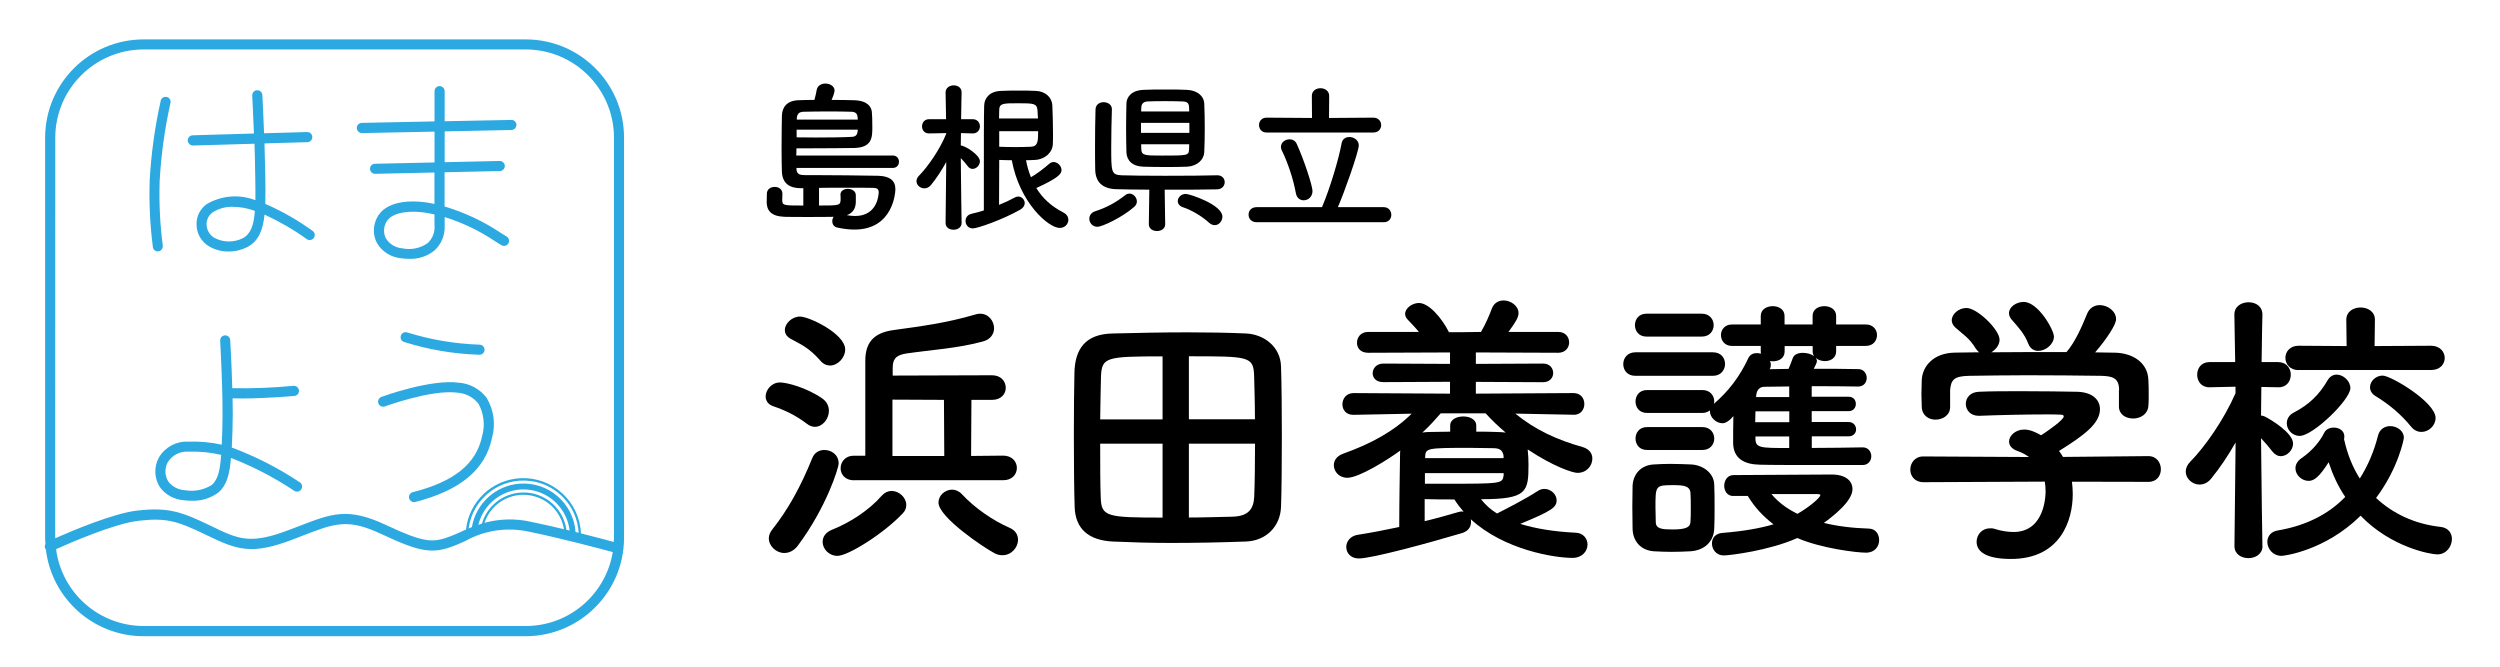
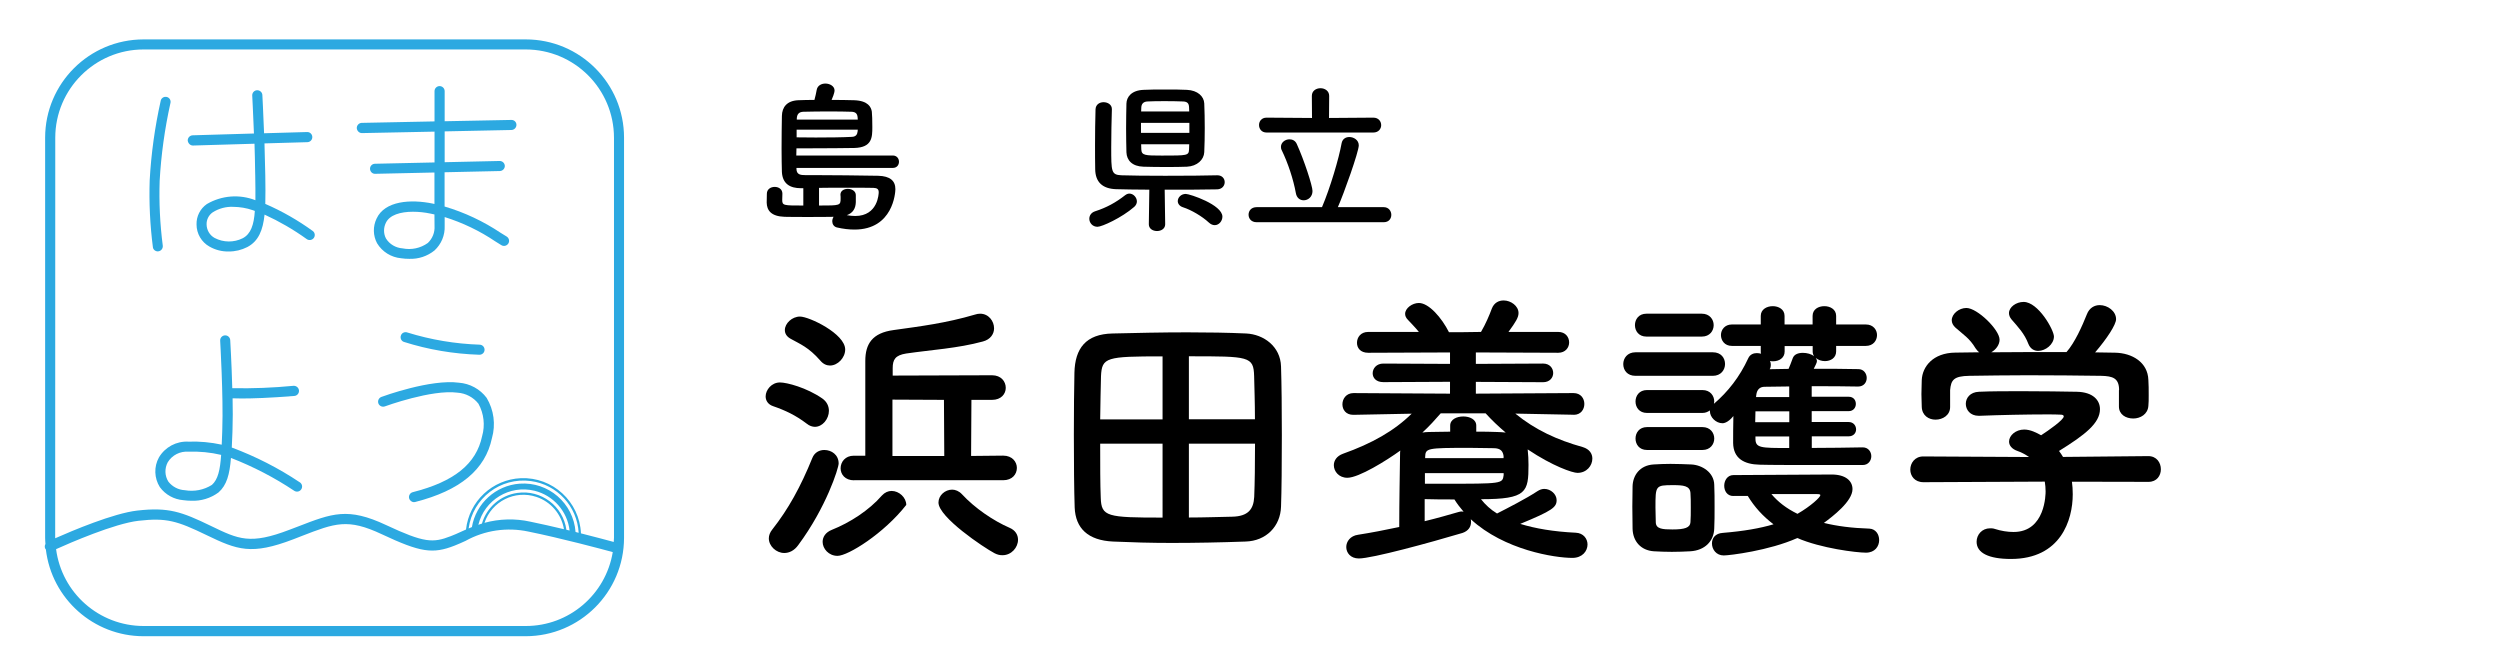
<svg xmlns="http://www.w3.org/2000/svg" version="1.1" id="レイヤー_1" x="0px" y="0px" viewBox="0 0 305.79 81.59" style="enable-background:new 0 0 305.79 81.59;" xml:space="preserve">
  <style type="text/css">
	.st0{enable-background:new    ;}
	.st1{fill:#2CA9E1;}
</style>
  <g class="st0">
    <path d="M97.42,20.54v0.14c0.02,0.68,0.5,0.74,1.08,0.74c0.34,0,0.74,0,1.2,0c2.14,0,5.42,0.04,7.72,0.08   c1.44,0.04,2.1,0.6,2.1,1.64c0,0.42-0.28,4.94-5,4.94c-0.66,0-1.38-0.08-2.16-0.26c-0.38-0.1-0.56-0.42-0.56-0.76   c0-0.18,0.06-0.38,0.16-0.54c-0.84,0.02-2.04,0.02-3.18,0.02c-1.12,0-2.2,0-2.82-0.02c-1.64-0.06-2.16-0.78-2.18-1.74   c0-0.28,0.02-0.78,0.02-1.08c0-0.56,0.48-0.84,0.96-0.84s0.94,0.28,0.94,0.82v0.02c0,0.18-0.02,0.54-0.02,0.74   c0,0.7,0.14,0.7,2.58,0.7v-2.12h-0.14c-0.06,0-0.1,0-0.16,0c-1.28,0-2.24-0.5-2.32-1.98c-0.02-0.68-0.04-1.74-0.04-2.88   c0-1.4,0.02-2.9,0.04-3.98c0.02-1.08,0.62-1.86,2-1.92c0.56-0.02,1.24-0.04,1.98-0.04c0.1-0.38,0.22-0.86,0.28-1.24   c0.1-0.52,0.58-0.76,1.06-0.76c0.54,0,1.12,0.32,1.12,0.84c0,0.32-0.28,0.98-0.36,1.16c1.02,0,2,0.02,2.76,0.04   c1.72,0.06,2.08,0.86,2.16,1.4c0.04,0.28,0.06,1.18,0.06,1.88c0,1.26-0.02,2.5-2.2,2.56c-1.32,0.02-3.4,0.04-5.22,0.04   c-0.68,0-1.3,0-1.86,0c0,0.24-0.02,0.54-0.02,0.88h11.8c0.5,0,0.76,0.38,0.76,0.76c0,0.38-0.24,0.76-0.76,0.76H97.42z M97.44,15.86   v0.94c0.7,0,1.52,0.02,2.34,0.02c1.62,0,3.32-0.02,4.42-0.08c0.5-0.02,0.66-0.3,0.7-0.66c0-0.06,0.02-0.14,0.02-0.22H97.44z    M104.92,14.63c0-0.12-0.02-0.2-0.02-0.28c-0.04-0.44-0.24-0.66-0.74-0.68c-0.6-0.02-1.66-0.04-2.78-0.04   c-1.1,0-2.28,0.02-3.12,0.04c-0.54,0.02-0.78,0.3-0.8,0.84v0.12H104.92z M104.68,24.72c-0.02,0.74-0.32,1.32-1.1,1.6   c0.36,0.06,0.7,0.1,1.02,0.1c2.82,0,2.88-2.78,2.88-2.9c0-0.38-0.18-0.52-0.64-0.54c-0.72-0.02-2.06-0.02-3.5-0.02   c-1.06,0-2.18,0-3.16,0.02v2.16c2.62,0,2.64,0,2.64-0.9c0-0.14,0-0.3-0.02-0.4c0-0.02,0-0.04,0-0.04c0-0.46,0.44-0.7,0.9-0.7   c0.48,0,0.96,0.26,0.98,0.74V24.72z" />
-     <path d="M117.62,27.28c0,0.54-0.5,0.82-0.98,0.82c-0.5,0-0.98-0.26-0.98-0.82v-0.02l0.08-7.44c-0.56,1.02-1.2,2-1.86,2.8   c-0.24,0.3-0.54,0.42-0.82,0.42c-0.5,0-0.96-0.4-0.96-0.88c0-0.22,0.1-0.46,0.32-0.68c1.08-1.1,2.52-3.16,3.32-5.12v-0.08   l-2.1,0.04h-0.02c-0.56,0-0.84-0.42-0.84-0.86s0.28-0.88,0.86-0.88h2.08l-0.06-3.26v-0.02c0-0.56,0.5-0.86,1-0.86   c0.48,0,0.96,0.28,0.96,0.86v0.02c0,0-0.04,1.5-0.06,3.26h1.42c0.58,0,0.88,0.44,0.88,0.88c0,0.42-0.3,0.86-0.86,0.86h-0.02   l-1.44-0.04c0,0.52-0.02,1.06-0.02,1.52c0.52,0,2.34,1.16,2.34,1.92c0,0.5-0.44,0.94-0.9,0.94c-0.2,0-0.42-0.1-0.58-0.32   c-0.24-0.32-0.56-0.7-0.86-1c0.02,3.1,0.1,7.92,0.1,7.92V27.28z M122.22,19.56c0,0.2,0,0.46,0,0.8c0,1.28-0.02,3.38-0.02,4.7   c0.74-0.3,1.38-0.6,1.92-0.9c0.14-0.08,0.28-0.12,0.42-0.12c0.44,0,0.8,0.38,0.8,0.8c0,0.28-0.16,0.58-0.54,0.8   c-2.14,1.22-5.24,2.3-5.8,2.3c-0.58,0-0.9-0.46-0.9-0.92c0-0.36,0.22-0.74,0.7-0.86c0.52-0.12,1.04-0.26,1.54-0.42   c0-9.98,0-11.24,0.04-12.82c0.02-0.92,0.66-1.74,2.02-1.8c0.74-0.04,1.48-0.04,2.2-0.04c0.74,0,1.46,0,2.14,0.04   c1.18,0.06,1.94,0.84,1.98,1.78c0.04,1.06,0.08,2.28,0.08,3.44c0,0.44,0,0.88-0.02,1.28c-0.04,1.04-0.98,1.88-2.16,1.94   c-0.38,0.02-0.74,0.04-1.12,0.04c0.14,0.74,0.34,1.44,0.6,2.08c0.78-0.46,1.52-1.02,2.26-1.66c0.16-0.14,0.34-0.2,0.52-0.2   c0.48,0,0.96,0.48,0.96,0.98s-0.46,1-3.08,2.2c0.74,1.22,1.8,2.22,3.32,3c0.42,0.22,0.6,0.56,0.6,0.88c0,0.52-0.42,1-1.06,1   c-1.36,0-4.9-3.06-5.86-8.28C123.26,19.6,122.74,19.58,122.22,19.56z M126.96,14.49c-0.02-0.36-0.04-0.7-0.06-1.02   c-0.08-0.82-0.46-0.84-2.4-0.84c-1.8,0-2.28,0-2.28,0.86c0,0.34-0.02,0.66-0.02,1H126.96z M122.22,16.05v1.9   c0.58,0.02,1.3,0.04,1.98,0.04c0.7,0,1.38-0.02,1.88-0.04c0.88-0.04,0.9-0.66,0.9-1.9H122.22z" />
    <path d="M134.24,27.74c-0.62,0-1-0.5-1-0.98c0-0.38,0.22-0.76,0.72-0.92c1.38-0.44,2.54-1.08,3.66-1.96   c0.18-0.14,0.36-0.2,0.52-0.2c0.5,0,0.92,0.48,0.92,0.96c0,0.22-0.1,0.46-0.32,0.66C137.2,26.64,134.78,27.74,134.24,27.74z    M148.9,21.44c0.6,0,0.9,0.42,0.9,0.84s-0.3,0.86-0.92,0.88c-1.36,0.04-3.92,0.04-6.42,0.04l0.06,4.22v0.02c0,0.54-0.5,0.82-1,0.82   c-0.5,0-1-0.28-1-0.82v-0.02l0.06-4.22c-1.68-0.02-3.2-0.02-4.08-0.06c-1.64-0.06-2.52-0.86-2.54-2.44   c-0.02-0.9-0.02-1.9-0.02-2.94c0-1.46,0.02-2.98,0.06-4.38c0.02-0.6,0.5-0.88,0.98-0.88c0.52,0,1.02,0.3,1.02,0.84   c0,0.02,0,0.02,0,0.04c-0.04,1.34-0.08,3.08-0.08,4.64c0,2.98,0,3.36,1.24,3.42c1.08,0.04,3.2,0.06,5.36,0.06   c2.5,0,5.1-0.02,6.36-0.06H148.9z M142.52,10.95c1.04,0,2.08,0,2.66,0.04c1.32,0.06,2.08,0.8,2.12,1.66   c0.04,0.9,0.06,1.96,0.06,3.02c0,1.04-0.02,2.08-0.06,2.94c-0.04,0.92-0.86,1.72-2.12,1.78c-0.56,0.02-1.46,0.04-2.38,0.04   c-1.14,0-2.3-0.02-2.94-0.04c-1.38-0.04-2.04-0.78-2.08-1.76c-0.02-0.86-0.04-1.88-0.04-2.92s0.02-2.1,0.04-3.04   c0.02-0.8,0.6-1.62,2.1-1.68C140.46,10.95,141.48,10.95,142.52,10.95z M145.48,15.03h-5.92v1.22h5.92V15.03z M145.46,13.63   c0-0.18-0.02-0.36-0.02-0.52c-0.02-0.46-0.2-0.68-0.74-0.7c-0.5-0.02-1.4-0.04-2.28-0.04s-1.7,0.02-2.06,0.04   c-0.54,0.02-0.74,0.34-0.76,0.72c0,0.16-0.02,0.34-0.02,0.5H145.46z M139.58,17.65l0.02,0.64c0.04,0.72,0.46,0.74,2.52,0.74   c3.14,0,3.28,0,3.32-0.76c0-0.2,0.02-0.4,0.02-0.62H139.58z M147.86,27.22c-0.82-0.76-2.14-1.54-3.14-1.86   c-0.46-0.14-0.66-0.46-0.66-0.76c0-0.44,0.4-0.88,0.98-0.88c0.48,0,4.48,1.32,4.48,2.78c0,0.54-0.42,1.04-0.94,1.04   C148.34,27.54,148.1,27.44,147.86,27.22z" />
    <path d="M153.7,27.18c-0.66,0-0.98-0.46-0.98-0.92c0-0.46,0.32-0.92,0.98-0.92h8c1-2.34,2.08-6,2.4-7.82   c0.1-0.52,0.5-0.76,0.94-0.76c0.56,0,1.16,0.38,1.16,1.02c0,0.78-1.82,5.9-2.56,7.56h5.62c0.6,0,0.92,0.48,0.92,0.94   s-0.3,0.9-0.92,0.9H153.7z M154.92,16.21c-0.62,0-0.92-0.46-0.92-0.92c0-0.44,0.3-0.9,0.92-0.9l5.56,0.04l-0.02-2.7   c0-0.62,0.52-0.94,1.06-0.94c0.52,0,1.06,0.32,1.06,0.94l-0.02,2.7l5.42-0.04c0.64,0,0.96,0.46,0.96,0.92c0,0.44-0.32,0.9-0.96,0.9   H154.92z M158.5,23.6c-0.3-1.66-0.96-3.66-1.72-5.22c-0.08-0.14-0.1-0.3-0.1-0.42c0-0.54,0.52-0.92,1.04-0.92   c0.36,0,0.72,0.16,0.9,0.58c0.9,1.98,1.92,5.12,1.92,5.74c0,0.72-0.54,1.14-1.08,1.14C159.02,24.5,158.6,24.22,158.5,23.6z" />
  </g>
  <g class="st0">
-     <path d="M98.66,51.81c-1.33-1.01-2.59-1.61-4.1-2.13c-0.63-0.21-0.91-0.7-0.91-1.19c0-0.8,0.73-1.71,1.75-1.71   c0.84,0,3.26,0.63,5.18,1.96c0.56,0.39,0.81,0.95,0.81,1.51c0,0.98-0.77,1.96-1.72,1.96C99.36,52.2,99.01,52.1,98.66,51.81z    M95.93,67.64c-0.98,0-1.89-0.84-1.89-1.79c0-0.35,0.14-0.74,0.42-1.08c1.96-2.49,3.47-5.22,4.9-8.75c0.28-0.7,0.88-0.98,1.47-0.98   c0.88,0,1.75,0.59,1.75,1.65c0,0.56-1.51,5.36-4.94,9.98C97.15,67.36,96.52,67.64,95.93,67.64z M100.34,44.11   c-1.44-1.65-2.49-2.03-3.61-2.66C96.21,41.17,96,40.79,96,40.37c0-0.81,0.88-1.65,1.85-1.65c1.12,0,5.53,2.1,5.53,4.03   c0,1.01-0.91,1.96-1.86,1.96C101.11,44.71,100.69,44.53,100.34,44.11z M102.44,67.99c-1.08,0-1.82-0.88-1.82-1.71   c0-0.59,0.35-1.16,1.12-1.47c2.21-0.88,4.55-2.38,6.13-4.2c0.35-0.38,0.77-0.56,1.19-0.56c0.91,0,1.79,0.8,1.79,1.71   c0,0.35-0.1,0.7-0.42,1.02C108.11,65.26,103.73,67.99,102.44,67.99z M104.47,58.75c-1.12,0-1.65-0.74-1.65-1.47   c0-0.77,0.56-1.54,1.61-1.54h0.04h1.37c0,0,0,0,0-11.59c0-2.07,0.84-3.43,3.47-3.78c3.29-0.46,6.37-0.84,9.94-1.89   c0.21-0.07,0.42-0.11,0.63-0.11c1.05,0,1.71,0.91,1.71,1.79c0,0.67-0.42,1.36-1.37,1.61c-3.08,0.84-6.3,1.02-9.38,1.47   c-1.33,0.21-1.65,0.74-1.65,1.79v0.91l12.15-0.04c1.12,0,1.68,0.77,1.68,1.54c0,0.74-0.56,1.47-1.68,1.47h-2.52l-0.04,6.86   l3.92-0.04c1.12,0,1.68,0.77,1.68,1.5c0,0.77-0.56,1.51-1.68,1.51H104.47z M115.46,48.91l-6.3-0.03v6.9h6.34L115.46,48.91z    M121.65,67.67c-1.33-0.7-6.86-4.41-6.86-6.2c0-0.88,0.81-1.58,1.68-1.58c0.38,0,0.84,0.18,1.19,0.56c1.58,1.71,3.85,3.25,5.81,4.1   c0.74,0.31,1.05,0.88,1.05,1.47c0,0.95-0.81,1.89-1.89,1.89C122.32,67.92,122,67.85,121.65,67.67z" />
+     <path d="M98.66,51.81c-1.33-1.01-2.59-1.61-4.1-2.13c-0.63-0.21-0.91-0.7-0.91-1.19c0-0.8,0.73-1.71,1.75-1.71   c0.84,0,3.26,0.63,5.18,1.96c0.56,0.39,0.81,0.95,0.81,1.51c0,0.98-0.77,1.96-1.72,1.96C99.36,52.2,99.01,52.1,98.66,51.81z    M95.93,67.64c-0.98,0-1.89-0.84-1.89-1.79c0-0.35,0.14-0.74,0.42-1.08c1.96-2.49,3.47-5.22,4.9-8.75c0.28-0.7,0.88-0.98,1.47-0.98   c0.88,0,1.75,0.59,1.75,1.65c0,0.56-1.51,5.36-4.94,9.98C97.15,67.36,96.52,67.64,95.93,67.64z M100.34,44.11   c-1.44-1.65-2.49-2.03-3.61-2.66C96.21,41.17,96,40.79,96,40.37c0-0.81,0.88-1.65,1.85-1.65c1.12,0,5.53,2.1,5.53,4.03   c0,1.01-0.91,1.96-1.86,1.96C101.11,44.71,100.69,44.53,100.34,44.11z M102.44,67.99c-1.08,0-1.82-0.88-1.82-1.71   c0-0.59,0.35-1.16,1.12-1.47c2.21-0.88,4.55-2.38,6.13-4.2c0.35-0.38,0.77-0.56,1.19-0.56c0.91,0,1.79,0.8,1.79,1.71   C108.11,65.26,103.73,67.99,102.44,67.99z M104.47,58.75c-1.12,0-1.65-0.74-1.65-1.47   c0-0.77,0.56-1.54,1.61-1.54h0.04h1.37c0,0,0,0,0-11.59c0-2.07,0.84-3.43,3.47-3.78c3.29-0.46,6.37-0.84,9.94-1.89   c0.21-0.07,0.42-0.11,0.63-0.11c1.05,0,1.71,0.91,1.71,1.79c0,0.67-0.42,1.36-1.37,1.61c-3.08,0.84-6.3,1.02-9.38,1.47   c-1.33,0.21-1.65,0.74-1.65,1.79v0.91l12.15-0.04c1.12,0,1.68,0.77,1.68,1.54c0,0.74-0.56,1.47-1.68,1.47h-2.52l-0.04,6.86   l3.92-0.04c1.12,0,1.68,0.77,1.68,1.5c0,0.77-0.56,1.51-1.68,1.51H104.47z M115.46,48.91l-6.3-0.03v6.9h6.34L115.46,48.91z    M121.65,67.67c-1.33-0.7-6.86-4.41-6.86-6.2c0-0.88,0.81-1.58,1.68-1.58c0.38,0,0.84,0.18,1.19,0.56c1.58,1.71,3.85,3.25,5.81,4.1   c0.74,0.31,1.05,0.88,1.05,1.47c0,0.95-0.81,1.89-1.89,1.89C122.32,67.92,122,67.85,121.65,67.67z" />
    <path d="M152.35,66.24c-3.08,0.11-6.13,0.17-9.07,0.17c-2.49,0-4.9-0.07-7.14-0.17c-3.05-0.14-4.59-1.61-4.69-4.17   c-0.07-2.07-0.1-5.53-0.1-8.89c0-2.94,0.03-5.78,0.07-7.6c0.07-2.94,1.37-4.73,4.69-4.79c2.91-0.07,6.06-0.14,9.1-0.14   c2.52,0,5.01,0.04,7.21,0.14c2.14,0.1,4.2,1.58,4.27,4.03c0.07,2.1,0.1,5.29,0.1,8.4c0,3.5-0.03,6.93-0.1,8.75   C156.62,64.38,154.87,66.17,152.35,66.24z M142.2,43.59c-6.9,0-7.42,0.11-7.53,2.42c-0.04,1.4-0.07,3.29-0.1,5.29h7.63V43.59z    M142.2,54.27h-7.63c0,2.55,0,5,0.07,6.62c0.07,2.31,0.77,2.42,7.56,2.42V54.27z M153.5,51.29c0-2.03-0.07-3.92-0.1-5.29   c-0.07-2.42-0.6-2.42-7.98-2.42v7.7H153.5z M145.42,54.27v9.03c1.82,0,3.64-0.07,5.29-0.1c1.96-0.04,2.62-0.91,2.7-2.42   c0.07-1.68,0.1-4.06,0.1-6.51H145.42z" />
    <path d="M192.46,50.73l-7.11-0.14c2.45,2,5.11,3.22,8.26,4.1c0.81,0.25,1.16,0.8,1.16,1.4c0,0.88-0.7,1.75-1.82,1.75   c-0.6,0-3.01-0.81-6.09-2.87c0.07,0.63,0.1,1.3,0.1,1.89c0,3.33-0.21,4.2-5.81,4.2c0.53,0.67,1.16,1.26,1.96,1.75   c1.23-0.63,3.57-1.82,4.94-2.73c0.28-0.18,0.56-0.28,0.84-0.28c0.81,0,1.51,0.67,1.51,1.37c0,0.88-0.52,1.29-4.45,2.91   c1.82,0.56,4.06,0.95,6.79,1.08c0.94,0.04,1.44,0.74,1.44,1.44c0,0.8-0.63,1.64-1.85,1.64c-2.14,0-8.33-0.95-12.43-4.73   c0.03,0.11,0.03,0.25,0.03,0.35c0,0.56-0.31,1.08-1.05,1.33c-3.99,1.19-11.06,3.12-12.67,3.12c-1.02,0-1.54-0.7-1.54-1.4   c0-0.67,0.49-1.37,1.44-1.5c1.61-0.25,3.36-0.59,5.04-0.95c0-3.19,0.07-6.51,0.1-8.86c0-0.18,0-0.32,0.03-0.49   c-1.68,1.22-5.08,3.33-6.48,3.33c-1.02,0-1.65-0.77-1.65-1.54c0-0.56,0.35-1.12,1.12-1.4c3.54-1.26,6.27-2.8,8.4-4.9l-7.11,0.14   h-0.03c-0.91,0-1.33-0.63-1.33-1.29s0.46-1.37,1.36-1.37l11.8,0.07V46.7l-8.16,0.04c-0.88,0-1.3-0.52-1.3-1.08   c0-0.59,0.46-1.19,1.3-1.19l8.16,0.04v-1.4l-10.01,0.04c-0.95,0-1.37-0.59-1.37-1.22c0-0.67,0.46-1.33,1.37-1.33h6.2   c-0.42-0.53-0.88-0.98-1.33-1.47c-0.25-0.25-0.35-0.49-0.35-0.74c0-0.7,0.88-1.33,1.68-1.33c1.23,0,2.8,1.82,3.68,3.57h1.75   l2.17-0.03c0.56-0.95,1.02-2.03,1.33-2.87c0.28-0.7,0.84-0.98,1.44-0.98c0.88,0,1.82,0.67,1.82,1.54c0,0.53-0.31,1.05-1.23,2.31   h6.09c0.88,0,1.33,0.63,1.33,1.29c0,0.63-0.46,1.26-1.33,1.26l-10.08-0.04v1.4l8.23-0.04c0.8,0,1.23,0.56,1.23,1.16   c0,0.56-0.42,1.12-1.23,1.12l-8.23-0.04v1.44l11.94-0.07c0.91,0,1.33,0.67,1.33,1.33s-0.42,1.33-1.3,1.33H192.46z M180.56,52.8   c0.91,0,1.75,0,2.56,0.04c0.38,0,0.73,0.04,1.05,0.07c-0.88-0.74-1.72-1.54-2.45-2.35h-5.5c-0.67,0.77-1.4,1.58-2.24,2.35   c0.25-0.04,0.53-0.07,0.81-0.07c0.81,0,1.68-0.04,2.59-0.04v-0.74c0-0.77,0.81-1.12,1.61-1.12c0.77,0,1.58,0.35,1.58,1.12V52.8z    M174.26,63.75c1.58-0.38,3.01-0.8,4.13-1.12c0.14-0.04,0.28-0.07,0.39-0.07c0.07,0,0.17,0.03,0.24,0.03   c-0.42-0.49-0.8-0.98-1.12-1.5c-1.23,0-2.48,0-3.64-0.04V63.75z M183.92,57.87h-9.63v1.3c0.7,0,1.47,0,2.21,0   c7.25,0,7.28,0,7.42-1.05V57.87z M183.92,55.84c-0.07-0.63-0.35-1.02-1.23-1.02c-0.91,0-1.93-0.04-2.94-0.04   c-5.25,0-5.39,0.04-5.43,1.12v0.14h9.59V55.84z" />
    <path d="M200.05,45.97c-1.02,0-1.5-0.7-1.5-1.44c0-0.7,0.49-1.44,1.5-1.44h9.45c1.02,0,1.5,0.7,1.5,1.44c0,0.7-0.49,1.44-1.5,1.44   H200.05z M206.77,67.43c-0.73,0.04-1.5,0.07-2.28,0.07c-0.77,0-1.5-0.03-2.21-0.07c-1.58-0.11-2.56-1.23-2.59-2.77   c0-0.91-0.03-1.82-0.03-2.7s0.03-1.71,0.03-2.49c0.04-1.33,0.88-2.55,2.56-2.66c0.67-0.04,1.37-0.07,2.07-0.07   c0.88,0,1.75,0.04,2.56,0.07c1.33,0.07,2.77,0.98,2.8,2.49c0.04,0.8,0.04,1.75,0.04,2.7s0,1.86-0.04,2.63   C209.64,66.2,208.52,67.32,206.77,67.43z M201.38,41.17c-0.94,0-1.4-0.7-1.4-1.4s0.46-1.4,1.4-1.4h6.79c0.94,0,1.44,0.7,1.44,1.4   s-0.49,1.4-1.44,1.4H201.38z M221.61,53.39v1.4c2.17,0,4.41-0.04,6.23-0.07c0.7,0,1.05,0.56,1.05,1.08c0,0.52-0.35,1.08-1.05,1.08   c-10.05,0-10.92,0-12.6-0.04c-1.89-0.04-3.22-0.74-3.25-2.66c0-0.84,0-2.07,0.03-3.29c-0.7,0.88-1.26,0.88-1.33,0.88   c-0.81,0-1.54-0.74-1.54-1.47c0-0.04,0-0.07,0-0.1c-0.25,0.17-0.52,0.31-0.91,0.31h-6.79c-0.95,0-1.4-0.7-1.4-1.4   c0-0.7,0.46-1.4,1.4-1.4h6.79c0.95,0,1.44,0.7,1.44,1.4c0,0.1-0.04,0.17-0.04,0.28c1.72-1.47,3.15-3.29,4.2-5.57   c0.21-0.46,0.63-0.63,1.05-0.63c0.17,0,0.35,0.04,0.52,0.07c-0.04-0.07-0.04-0.18-0.04-0.28v-0.67h-3.54   c-0.88,0-1.33-0.67-1.33-1.33c0-0.63,0.46-1.29,1.33-1.29h3.54v-1.05c0-0.8,0.74-1.19,1.47-1.19c0.7,0,1.44,0.38,1.44,1.19v1.05   h3.43v-1.05c0-0.8,0.7-1.19,1.44-1.19c0.7,0,1.44,0.38,1.44,1.19v1.05h3.64c0.91,0,1.36,0.67,1.36,1.29c0,0.67-0.46,1.33-1.36,1.33   h-3.64v0.67c0,0.8-0.67,1.19-1.37,1.19c-0.42,0-0.84-0.14-1.12-0.39c0.07,0.11,0.14,0.25,0.14,0.39c0,0.21-0.21,0.56-0.39,0.94   c1.96,0,3.89,0,5.46,0.04c0.67,0,1.02,0.56,1.02,1.08c0,0.53-0.35,1.05-1.05,1.05h-0.04c-1.58-0.04-3.6-0.04-5.64-0.04v1.29h4.52   c0.6,0,0.88,0.42,0.88,0.88c0,0.42-0.28,0.88-0.88,0.88h-4.52v1.33h4.52c0.6,0,0.91,0.46,0.91,0.91c0,0.42-0.31,0.84-0.91,0.84   H221.61z M201.45,55.04c-0.95,0-1.4-0.7-1.4-1.4c0-0.7,0.46-1.4,1.4-1.4h6.79c0.95,0,1.44,0.7,1.44,1.4c0,0.7-0.49,1.4-1.44,1.4   H201.45z M206.81,62.11c0-0.67,0-1.33-0.04-1.82c-0.07-0.88-0.88-0.95-2.14-0.95c-2.14,0-2.14,0.07-2.14,2.73   c0,0.67,0.04,1.33,0.04,1.85c0.04,0.77,0.81,0.84,2.03,0.84c1.5,0,2.17-0.21,2.21-0.88C206.81,63.4,206.81,62.74,206.81,62.11z    M212.02,60.67c-0.77,0-1.12-0.63-1.12-1.26c0-0.63,0.39-1.3,1.12-1.3c0,0,11.2-0.07,12.01-0.07c1.75,0,2.56,0.8,2.56,1.79   c0,1.5-2.45,3.36-3.5,4.13c1.58,0.39,3.4,0.63,5.57,0.7c0.77,0.04,1.19,0.7,1.19,1.4c0,0.77-0.52,1.54-1.61,1.54   c-1.16,0-5.5-0.53-8.4-1.79c-3.43,1.54-8.3,2.13-9,2.13c-0.91,0-1.44-0.73-1.44-1.47c0-0.63,0.38-1.23,1.33-1.29   c2.56-0.21,4.55-0.56,6.2-1.05c-1.3-0.98-2.35-2.14-3.15-3.47H212.02z M218.85,50.31h-4.13c0,0.42-0.03,0.88-0.03,1.33h4.17V50.31z    M218.85,53.39h-4.13v0.25c0,1.16,0.6,1.16,4.13,1.16V53.39z M218.85,47.27l-3.01,0.04c-0.52,0-0.94,0.28-1.02,1.01l-0.03,0.25   h4.06V47.27z M221.72,42.33h-3.43v0.67c0,0.8-0.7,1.19-1.4,1.19c-0.14,0-0.25,0-0.39-0.04c0.07,0.14,0.1,0.31,0.1,0.49   c0,0.17-0.03,0.35-0.14,0.52c0.73,0,1.5-0.04,2.31-0.04c0.17-0.38,0.31-0.77,0.52-1.33c0.18-0.46,0.67-0.63,1.23-0.63   c0.49,0,1.05,0.14,1.37,0.42c-0.1-0.17-0.17-0.35-0.17-0.59V42.33z M222.66,60.57c0-0.14-0.28-0.14-0.49-0.14c-5.5,0-5.5,0-5.5,0   c0.8,0.95,1.82,1.75,3.19,2.42C221.51,61.9,222.66,60.81,222.66,60.57z" />
    <path d="M253.43,58.92c0.07,0.49,0.1,1.01,0.1,1.54c0,3.15-1.47,7.91-7.56,7.91c-2.73,0-4.2-0.74-4.2-2.1   c0-0.88,0.67-1.65,1.65-1.65c0.18,0,0.35,0,0.56,0.07c0.77,0.25,1.58,0.38,2.31,0.38c3.92,0,3.92-4.69,3.92-4.97   c0-0.42-0.04-0.8-0.1-1.19l-14.84,0.07c-1.08,0-1.61-0.77-1.61-1.54c0-0.8,0.56-1.61,1.58-1.61l12.95,0.07   c-0.42-0.28-0.88-0.56-1.4-0.73c-0.73-0.25-1.05-0.7-1.05-1.16c0-0.74,0.81-1.47,1.85-1.47c0.77,0,1.51,0.39,2.07,0.7   c0.91-0.59,2.77-1.89,2.77-2.31c0-0.14-0.14-0.21-0.38-0.21c-0.39-0.03-1.05-0.03-1.86-0.03c-2.24,0-5.64,0.07-8.09,0.17   c-0.03,0-0.03,0-0.07,0c-1.05,0-1.58-0.74-1.58-1.47c0-0.7,0.52-1.43,1.61-1.47c1.5-0.07,3.4-0.07,5.25-0.07   c2.56,0,5.11,0.04,6.72,0.07c2,0.04,2.83,1.05,2.83,2.13c0,1.72-1.85,3.15-5.01,5.11c0.18,0.24,0.35,0.49,0.49,0.73l10.43-0.1   c1.02,0,1.54,0.8,1.54,1.61c0,0.77-0.49,1.54-1.51,1.54L253.43,58.92z M259.2,47.72c0-1.47-0.77-1.72-2.21-1.75   c-2.8-0.04-5.95-0.07-9-0.07c-2.48,0-4.94,0.04-7.11,0.07c-1.93,0.03-2.24,0.52-2.35,1.75c0,0,0,0,0,2.03v0.04   c0,0.98-0.88,1.54-1.79,1.54c-0.81,0-1.65-0.49-1.68-1.58c0-0.46-0.04-0.98-0.04-1.54c0-0.6,0.04-1.19,0.04-1.72   c0.07-1.64,1.37-3.33,4.1-3.36l2.94-0.04c-0.17-0.1-0.31-0.28-0.46-0.49c-0.73-1.23-1.51-1.68-2.45-2.52   c-0.31-0.28-0.46-0.59-0.46-0.91c0-0.77,0.88-1.5,1.79-1.5c1.33,0,4.06,2.66,4.06,3.88c0,0.63-0.46,1.23-1.02,1.54   c3.08-0.03,6.13-0.03,9.21-0.03c1.02-1.16,1.92-3.19,2.49-4.62c0.31-0.8,0.94-1.12,1.57-1.12c0.98,0,2,0.74,2,1.72   c0,0.67-1.12,2.38-2.56,4.06c0.81,0,1.65,0.04,2.45,0.04c2.06,0.04,3.99,1.16,4.06,3.33c0.04,0.49,0.04,1.23,0.04,1.89   c0,0.49,0,0.95-0.04,1.29c-0.07,1.02-0.98,1.54-1.85,1.54c-0.91,0-1.75-0.49-1.75-1.47c0-0.04,0-0.04,0-0.07V47.72z M249.3,42.92   c-0.49,0-0.95-0.25-1.19-0.84c-0.49-1.29-1.26-2.07-2.07-3.01c-0.21-0.25-0.31-0.52-0.31-0.77c0-0.74,0.88-1.37,1.79-1.37   c1.79,0,3.71,3.43,3.71,4.24C251.22,42.12,250.21,42.92,249.3,42.92z" />
-     <path d="M276.74,66.8c0,0.98-0.88,1.47-1.71,1.47c-0.88,0-1.72-0.49-1.72-1.47v-0.04l0.14-12.64c-0.91,1.61-1.93,3.12-2.98,4.41   c-0.42,0.53-0.94,0.74-1.44,0.74c-0.88,0-1.68-0.74-1.68-1.58c0-0.42,0.18-0.84,0.56-1.22c1.79-1.82,4.1-5.11,5.53-8.37v-0.8   l-3.19,0.07h-0.03c-0.98,0-1.47-0.77-1.47-1.54c0-0.77,0.49-1.54,1.5-1.54h3.15l-0.1-5.78v-0.04c0-1.01,0.88-1.5,1.75-1.5   c0.84,0,1.68,0.49,1.68,1.5v0.04c0,0-0.07,2.66-0.1,5.78h2.03c1.02,0,1.54,0.77,1.54,1.54c0,0.77-0.49,1.54-1.47,1.54   c-0.04,0-0.04,0-0.07,0l-2.06-0.04c0,1.26-0.04,2.49-0.04,3.5c0.14,0,0.28,0.04,0.42,0.1c0.81,0.39,3.5,2.03,3.5,3.33   c0,0.8-0.73,1.54-1.51,1.54c-0.35,0-0.7-0.18-1.01-0.56c-0.39-0.52-0.91-1.12-1.4-1.64c0.04,5.46,0.17,13.16,0.17,13.16V66.8z    M279.08,67.99c-1.09,0-1.75-0.88-1.75-1.71c0-0.63,0.39-1.26,1.3-1.4c3.47-0.59,6.2-2,8.23-4.1c-0.88-1.29-1.54-2.73-2.03-4.24   c-1.12,1.75-1.75,2.28-2.45,2.28c-0.84,0-1.61-0.73-1.61-1.54c0-0.42,0.21-0.88,0.77-1.26c1.29-0.88,2.27-2.1,2.73-3.05   c0.21-0.46,0.7-0.67,1.19-0.67c0.67,0,1.29,0.39,1.29,1.08c0,0.11,0,0.21-0.04,0.32c0,0.04,0.04,0.11,0.04,0.17   c0.39,1.72,1.02,3.29,1.89,4.66c0.98-1.54,1.75-3.33,2.24-5.29c0.21-0.77,0.84-1.12,1.47-1.12c0.84,0,1.68,0.56,1.68,1.44   c0,0.1-0.63,3.64-3.4,7.35c2.03,1.89,4.69,3.19,7.91,3.54c0.94,0.11,1.37,0.77,1.37,1.47c0,0.91-0.67,1.89-1.79,1.89   c-0.84,0-5.67-0.88-9.38-4.73C284.37,67.39,279.33,67.99,279.08,67.99z M281.15,45.27c-1.05,0-1.61-0.74-1.61-1.51   c0-0.73,0.56-1.47,1.61-1.47l5.88,0.04l-0.04-3.22c0-1.01,0.88-1.5,1.75-1.5s1.75,0.49,1.75,1.5l-0.04,3.22l6.9-0.04   c1.12,0,1.68,0.77,1.68,1.5c0,0.74-0.56,1.47-1.68,1.47H281.15z M281.29,53.32c-0.91,0-1.58-0.77-1.58-1.54   c0-0.49,0.25-1.02,0.88-1.33c1.82-0.95,3.08-2.14,4.13-3.96c0.28-0.46,0.67-0.67,1.09-0.67c0.8,0,1.68,0.77,1.68,1.65   C287.48,48.91,282.9,53.32,281.29,53.32z M294.9,52.17c-1.19-1.47-2.7-2.73-4.31-3.71c-0.49-0.28-0.7-0.7-0.7-1.09   c0-0.73,0.7-1.43,1.54-1.43c1.02,0,6.48,3.25,6.48,5.18c0,0.94-0.84,1.71-1.71,1.71C295.74,52.83,295.29,52.66,294.9,52.17z" />
  </g>
  <g id="グループ_1" transform="translate(0 0)">
    <path id="パス_1" class="st1" d="M19.29,30.75c0.03,0,0.06,0,0.09-0.01c0.34-0.05,0.57-0.36,0.53-0.7c0,0,0,0,0,0   c-0.34-2.63-0.47-5.29-0.38-7.94c0.18-3.18,0.62-6.35,1.31-9.46c0.1-0.33-0.08-0.67-0.4-0.77c-0.33-0.1-0.67,0.08-0.77,0.4   c-0.01,0.03-0.02,0.06-0.02,0.09c-0.71,3.19-1.16,6.43-1.34,9.69c-0.09,2.73,0.04,5.46,0.39,8.17   C18.72,30.51,18.98,30.74,19.29,30.75" />
    <path id="パス_2" class="st1" d="M23.61,17.8h0.02l7.5-0.22c0.03,1.13,0.07,2.33,0.08,3.52l0.01,0.43   c0.02,1.1,0.03,2.09,0.02,2.96c-1.95-0.76-4.13-0.59-5.94,0.47c-0.82,0.57-1.29,1.51-1.26,2.5c0,1.12,0.61,2.16,1.58,2.7   c0.72,0.41,1.53,0.62,2.35,0.6c0.79,0.01,1.57-0.18,2.28-0.54c1.37-0.72,1.91-2.06,2.11-3.97c1.81,0.83,3.54,1.83,5.15,2.99   c0.27,0.2,0.66,0.15,0.87-0.13c0.2-0.27,0.15-0.66-0.13-0.86c-1.81-1.31-3.75-2.42-5.8-3.31c0.03-1.02,0.02-2.17,0-3.44l-0.01-0.43   c-0.02-1.2-0.05-2.4-0.09-3.53l5.25-0.15c0.34-0.01,0.61-0.29,0.6-0.64c-0.01-0.34-0.29-0.61-0.64-0.6l-5.26,0.15   c-0.1-2.66-0.21-4.67-0.21-4.7c-0.03-0.34-0.34-0.59-0.68-0.56c-0.32,0.03-0.56,0.3-0.56,0.62c0,0.03,0.11,2.02,0.21,4.67   l-7.49,0.22c-0.34,0.01-0.61,0.29-0.61,0.63C23,17.54,23.28,17.81,23.61,17.8 M29.69,29.14c-1.08,0.54-2.36,0.53-3.43-0.03   c-0.61-0.33-0.98-0.97-0.99-1.66c-0.02-0.59,0.27-1.15,0.75-1.48c0.74-0.47,1.62-0.71,2.5-0.67c0.82,0.01,1.63,0.14,2.4,0.41   c0.08,0.03,0.17,0.06,0.25,0.09C31.06,27.5,30.68,28.62,29.69,29.14" />
    <path id="パス_3" class="st1" d="M44.25,16.28h0.01l8.89-0.18v3.77l-7.28,0.16c-0.34,0-0.62,0.28-0.61,0.62s0.28,0.62,0.62,0.61   l0,0h0.01l7.25-0.16v3.85l-0.22-0.05c-2.66-0.55-5.86-0.35-6.86,1.84c-0.46,0.96-0.44,2.07,0.06,3.01   c0.63,1.05,1.73,1.73,2.95,1.84c0.33,0.05,0.66,0.07,0.99,0.07c1.12,0.04,2.21-0.32,3.08-1.02c0.84-0.77,1.3-1.87,1.25-3.01v-1.08   c2.2,0.69,4.29,1.69,6.2,2.98c0.26,0.17,0.51,0.32,0.74,0.46c0.29,0.18,0.67,0.08,0.85-0.21c0.18-0.29,0.08-0.67-0.21-0.85   c0,0,0,0,0,0c-0.23-0.14-0.47-0.29-0.73-0.45c-2.11-1.41-4.42-2.5-6.86-3.22v-4.19l6.76-0.15c0.34-0.01,0.61-0.29,0.61-0.63   c0,0,0,0,0,0c-0.02-0.34-0.29-0.6-0.63-0.6l-6.73,0.15v-3.77l8.17-0.17c0.34-0.01,0.61-0.29,0.61-0.63c0,0,0,0,0,0   c0-0.34-0.28-0.61-0.62-0.6c0,0-0.01,0-0.01,0l-8.15,0.16v-3.68c0-0.34-0.28-0.62-0.62-0.62s-0.62,0.28-0.62,0.62v3.7l-8.92,0.18   c-0.34,0.02-0.6,0.31-0.59,0.65C43.67,16.01,43.93,16.27,44.25,16.28 M53.15,27.64c0.05,0.78-0.25,1.54-0.82,2.08   c-0.89,0.64-2.01,0.88-3.09,0.66c-0.83-0.06-1.59-0.5-2.03-1.21c-0.31-0.59-0.31-1.3-0.02-1.9c0.45-0.98,1.79-1.37,3.32-1.37   c0.73,0,1.45,0.08,2.16,0.23c0.16,0.03,0.32,0.07,0.47,0.1L53.15,27.64z" />
    <path id="パス_4" class="st1" d="M36.66,58.99c-2.6-1.74-5.39-3.16-8.31-4.25c0.03-0.57,0.05-1.19,0.08-1.85l0.01-0.37   c0.04-1.11,0.04-2.45,0.01-3.8c0.27,0.01,0.65,0.02,1.14,0.02c1.28,0,3.35-0.06,6.42-0.31c0.34-0.03,0.59-0.33,0.56-0.67   c-0.03-0.34-0.33-0.59-0.67-0.57c-2.49,0.24-4.99,0.34-7.49,0.29c-0.08-3.05-0.25-5.84-0.25-5.88c-0.02-0.34-0.31-0.6-0.65-0.58   c-0.34,0.02-0.6,0.31-0.58,0.65c0,0.07,0.4,6.86,0.26,10.8l-0.01,0.37c-0.02,0.56-0.04,1.07-0.06,1.55   c-1.34-0.29-2.7-0.42-4.07-0.37c-1.47-0.08-2.86,0.66-3.61,1.93c-0.63,1.14-0.58,2.53,0.11,3.63c0.68,0.93,1.73,1.51,2.88,1.6   c0.32,0.04,0.64,0.07,0.96,0.07c1.2,0.05,2.38-0.31,3.34-1.02c1.01-0.89,1.36-2.2,1.52-4.22c2.72,1.06,5.31,2.4,7.74,4.02   c0.29,0.19,0.67,0.11,0.86-0.18s0.11-0.67-0.18-0.86C36.68,58.99,36.67,58.99,36.66,58.99 M25.92,59.31   c-0.98,0.62-2.16,0.85-3.31,0.65c-0.79-0.04-1.52-0.42-2.01-1.04c-0.46-0.72-0.48-1.63-0.08-2.38c0.53-0.87,1.51-1.37,2.53-1.29   c1.35-0.05,2.69,0.08,4,0.39C26.92,57.5,26.66,58.65,25.92,59.31" />
    <path id="パス_5" class="st1" d="M58.61,43.39h0.04c0.34,0,0.62-0.27,0.62-0.61c0-0.33-0.25-0.6-0.58-0.62   c-3.01-0.1-5.99-0.6-8.86-1.49c-0.32-0.12-0.68,0.04-0.79,0.36c-0.12,0.32,0.04,0.68,0.36,0.79   C52.39,42.77,55.49,43.29,58.61,43.39" />
    <path id="パス_6" class="st1" d="M56.13,46.81c-3.45-0.46-9.24,1.65-9.48,1.74c-0.32,0.12-0.48,0.47-0.37,0.79   c0.12,0.32,0.47,0.48,0.79,0.37c0.06-0.02,5.74-2.1,8.89-1.68c1.01,0.07,1.94,0.56,2.56,1.35c0.67,1.21,0.83,2.64,0.45,3.97   c-0.71,3.38-3.4,5.56-8.48,6.85c-0.33,0.08-0.53,0.42-0.45,0.75c0.07,0.27,0.32,0.47,0.6,0.47c0.05,0,0.1-0.01,0.15-0.02   c5.51-1.41,8.57-3.96,9.38-7.8c0.48-1.67,0.24-3.46-0.65-4.94C58.72,47.59,57.47,46.91,56.13,46.81" />
    <path id="パス_7" class="st1" d="M64.31,4.82H17.55C10.91,4.83,5.53,10.2,5.52,16.84v48.95c0,0.25,0.02,0.5,0.04,0.75   c-0.1,0.17-0.11,0.38-0.03,0.56c0.02,0.04,0.05,0.08,0.08,0.11c0.72,6.04,5.85,10.6,11.93,10.61h46.76   c6.64-0.01,12.02-5.39,12.03-12.03V16.84C76.33,10.2,70.95,4.82,64.31,4.82 M6.76,16.84C6.77,10.89,11.6,6.06,17.55,6.05h46.76   c5.96,0.01,10.78,4.83,10.79,10.79v48.95c0,0.17-0.02,0.33-0.03,0.5c-0.74-0.2-2.23-0.6-4.01-1.05c-0.17-3.89-3.46-6.91-7.35-6.75   c-3.48,0.15-6.33,2.82-6.71,6.28l-0.58,0.26c-0.43,0.2-0.86,0.39-1.28,0.55c-2.18,0.85-3.25,0.83-7.92-1.36s-6.58-1.44-10.79,0.19   l-1,0.38c-4.84,1.86-6.24,1.18-9.63-0.46c-3.59-1.74-5.19-2.31-9-1.88c-2.92,0.33-7.97,2.47-10.05,3.39c0-0.02,0-0.04,0-0.06   L6.76,16.84z M69.28,64.8c-0.41-2.9-3.09-4.92-5.99-4.51c-2.06,0.29-3.76,1.75-4.34,3.75c-0.15,0.05-0.29,0.1-0.44,0.15   c0.75-3.05,3.83-4.91,6.88-4.16c2.3,0.57,4.01,2.51,4.28,4.86L69.28,64.8 M68.98,64.73c-1.38-0.33-2.8-0.65-4.11-0.92   c-1.85-0.41-3.78-0.36-5.61,0.14c0.88-2.63,3.72-4.05,6.35-3.17C67.38,61.37,68.68,62.89,68.98,64.73 M70.4,65.07   c-0.26-3.52-3.32-6.17-6.84-5.91c-2.93,0.22-5.34,2.41-5.84,5.31c-0.14,0.06-0.27,0.11-0.4,0.17c0.5-3.7,3.9-6.3,7.61-5.8   c3.22,0.43,5.67,3.09,5.85,6.33L70.4,65.07 M64.32,76.57H17.55c-5.42-0.01-9.99-4.03-10.69-9.4c1.66-0.75,7.16-3.14,10.09-3.47   c3.42-0.39,4.71,0.01,8.33,1.76c3.75,1.81,5.47,2.47,10.61,0.5l1-0.39c4.1-1.59,5.64-2.19,9.82-0.22c4.71,2.21,6.21,2.44,8.89,1.39   c0.44-0.17,0.88-0.37,1.34-0.58c2.34-1.3,5.07-1.7,7.69-1.14c3.95,0.8,9.04,2.16,10.32,2.51C74.09,72.74,69.59,76.57,64.32,76.57" />
  </g>
</svg>